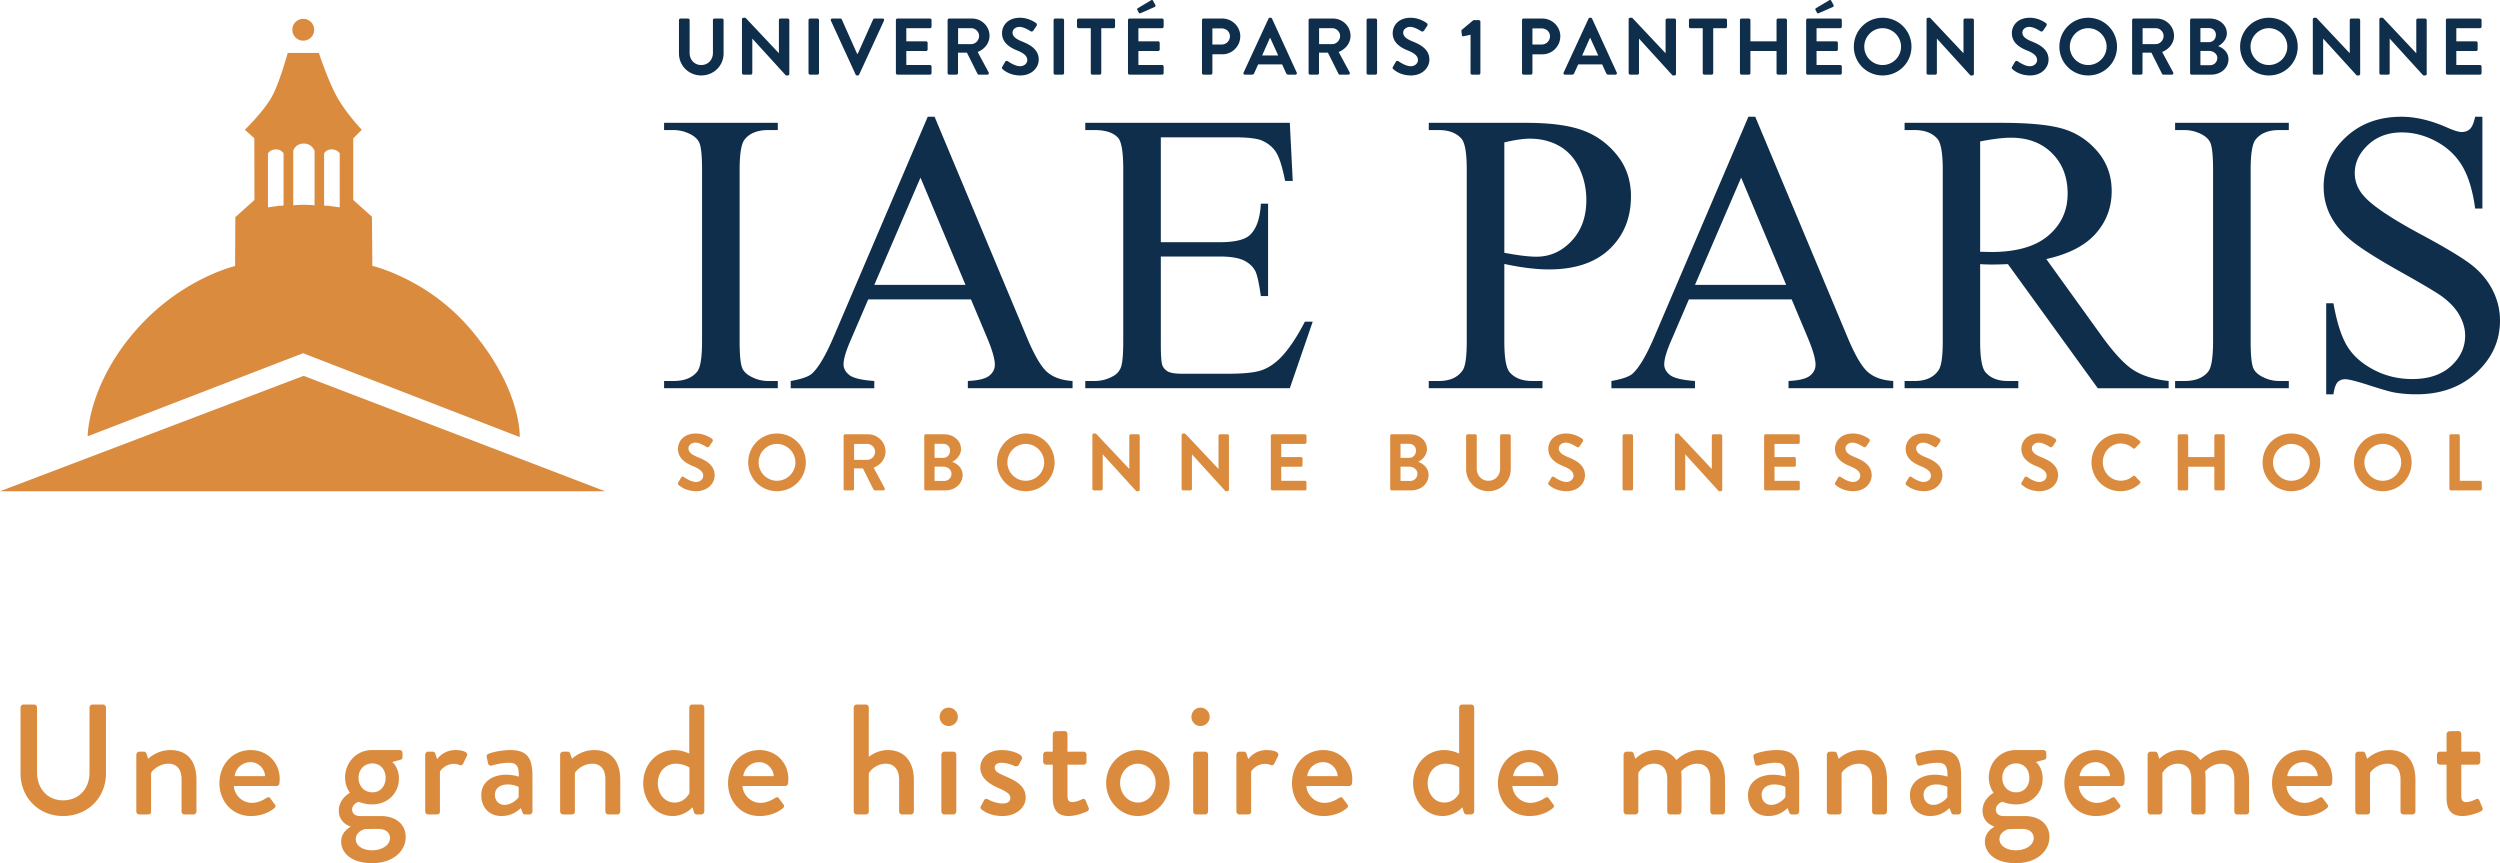
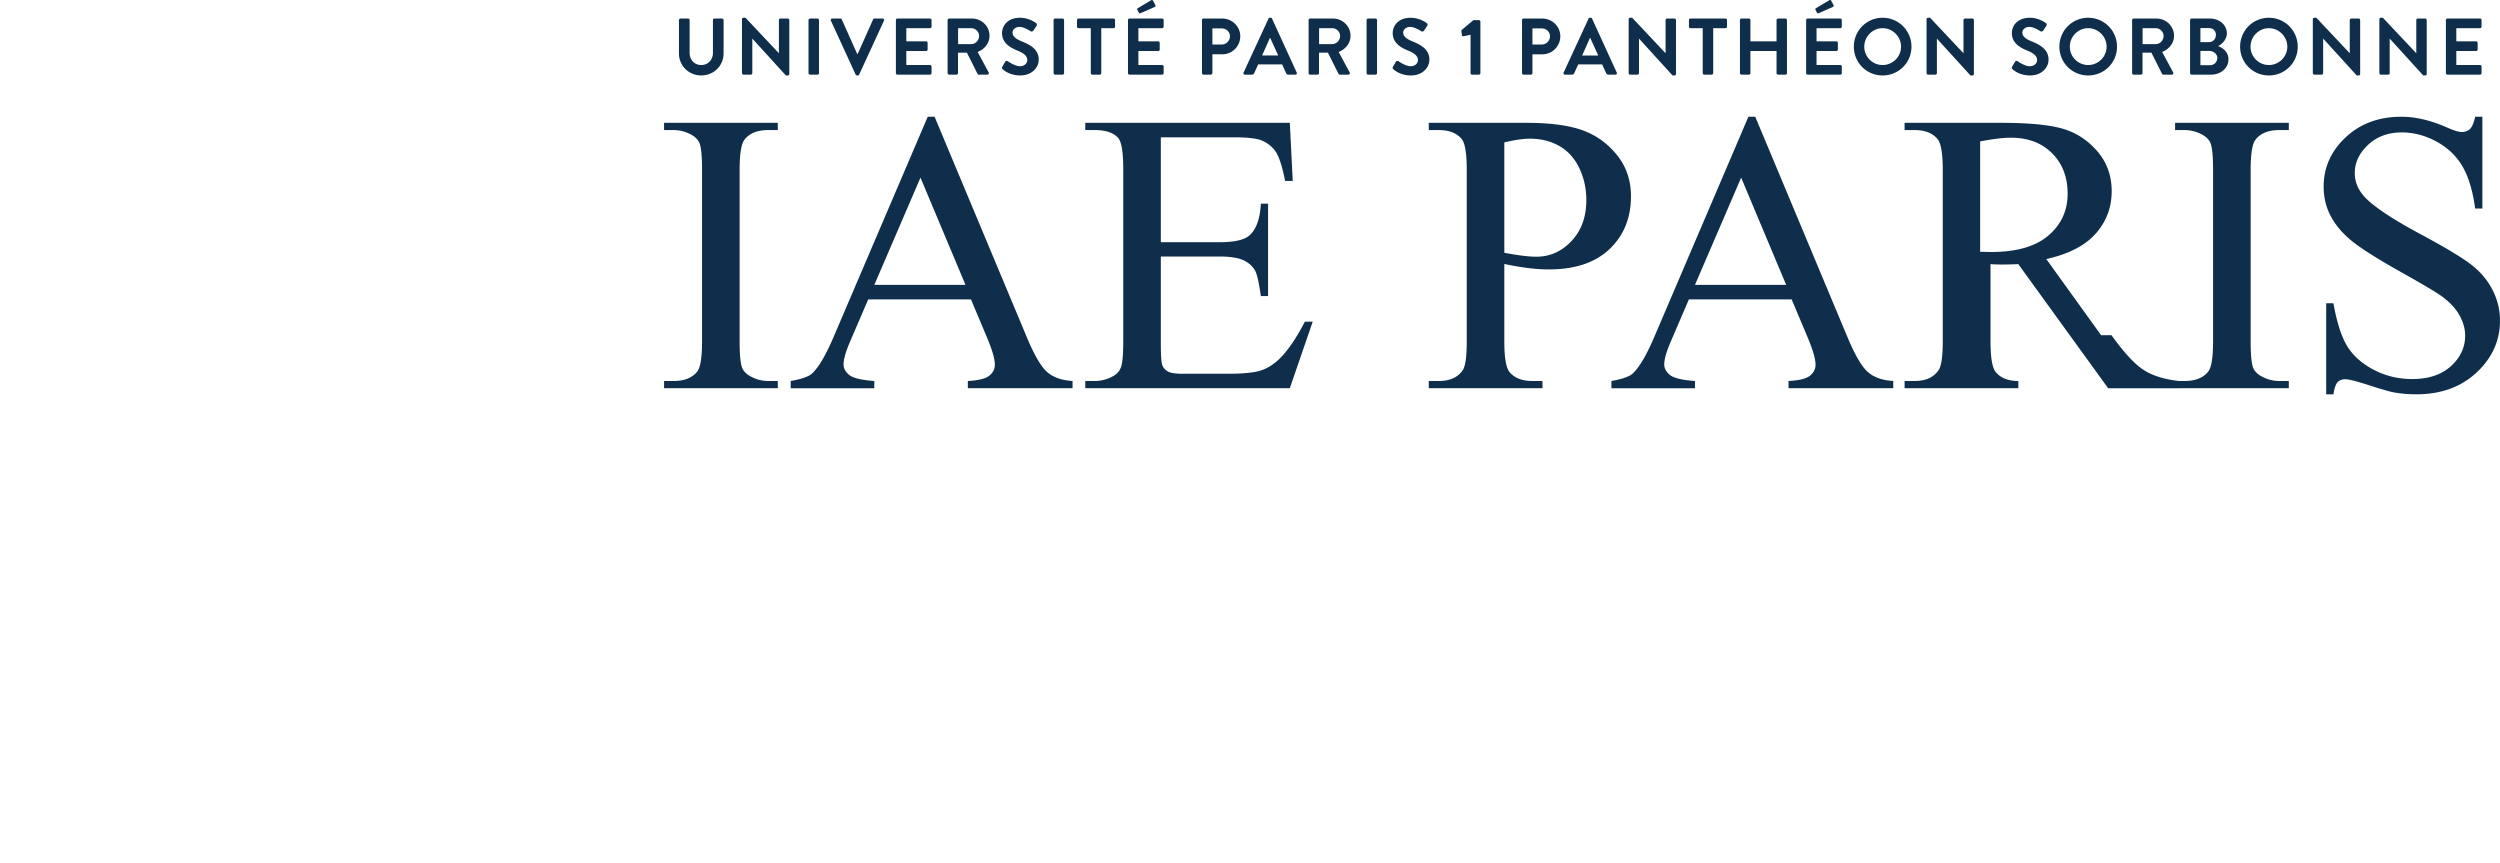
<svg xmlns="http://www.w3.org/2000/svg" viewBox="0 0 695.126 240">
-   <path d="M194.978 20.978c3.519 0 6.215-2.74 6.215-6.128V5.582a.44.44 0 0 0-.424-.423h-2.116a.425.425 0 0 0-.423.423v9.136c0 1.87-1.314 3.363-3.252 3.363-1.939 0-3.23-1.493-3.23-3.387V5.582a.423.423 0 0 0-.424-.423h-2.116a.44.44 0 0 0-.424.423v9.268c0 3.387 2.696 6.128 6.194 6.128zm24.07-15.82H217a.423.423 0 0 0-.423.424v9.201h-.024l-9.268-9.845h-.556c-.223 0-.424.177-.424.4V20.33a.44.44 0 0 0 .424.423h2.028a.424.424 0 0 0 .424-.423v-9.58h.02l9.314 10.226h.535c.222 0 .423-.178.423-.4V5.582a.44.44 0 0 0-.423-.424zm6.182 15.597h2.07a.438.438 0 0 0 .424-.423V5.582a.438.438 0 0 0-.423-.423h-2.071a.44.44 0 0 0-.424.423v14.75a.44.44 0 0 0 .424.423zm12.68-.023c.066.134.178.246.379.246h.222c.201 0 .313-.112.379-.246l6.906-14.993c.135-.29-.043-.58-.379-.58h-2.272a.41.41 0 0 0-.378.246l-4.28 9.578h-.153l-4.277-9.578a.416.416 0 0 0-.38-.246h-2.273c-.334 0-.511.29-.378.58l6.884 14.993zm11.616.023h9.067a.423.423 0 0 0 .424-.423v-1.827a.423.423 0 0 0-.424-.424H252v-3.898h5.503a.423.423 0 0 0 .424-.424v-1.848a.438.438 0 0 0-.424-.424h-5.503V7.833h6.594a.423.423 0 0 0 .424-.423V5.582a.423.423 0 0 0-.424-.423h-9.067a.425.425 0 0 0-.423.423v14.75c0 .222.18.423.423.423zm14.379 0h2.05a.44.44 0 0 0 .423-.423v-5.683h2.473l2.963 5.905c.045.09.156.201.357.201h2.339c.378 0 .535-.357.378-.646l-3.053-5.659c1.939-.78 3.297-2.451 3.297-4.501 0-2.65-2.182-4.79-4.856-4.79h-6.371a.423.423 0 0 0-.424.423v14.75c0 .222.178.423.424.423zm2.494-12.922h3.633c1.179 0 2.206.98 2.206 2.16 0 1.248-1.027 2.273-2.206 2.273h-3.633V7.833zm17.208 10.582c-1.447 0-3.252-1.314-3.364-1.382a.515.515 0 0 0-.757.156l-.802 1.382c-.201.357-.09.469.111.668.445.423 2.095 1.74 4.901 1.74 3.141 0 5.124-2.119 5.124-4.412 0-2.874-2.494-4.168-4.655-5.037-1.806-.733-2.63-1.446-2.63-2.494 0-.713.692-1.56 1.962-1.56 1.224 0 2.917 1.115 3.096 1.226.268.178.601 0 .781-.267l.845-1.271c.156-.223.09-.601-.133-.736-.447-.334-2.184-1.491-4.456-1.491-3.543 0-5.013 2.295-5.013 4.276 0 2.63 2.095 3.967 4.187 4.812 1.872.76 2.83 1.538 2.83 2.674 0 .959-.868 1.716-2.027 1.716zm9.766 2.34h2.071a.437.437 0 0 0 .422-.423V5.582a.437.437 0 0 0-.422-.423h-2.07a.438.438 0 0 0-.424.423v14.75c0 .222.199.423.423.423zm9.92-.424c0 .223.199.424.421.424h2.075c.22 0 .42-.201.42-.424V7.833h3.412c.242 0 .42-.201.42-.424V5.582a.422.422 0 0 0-.42-.423h-9.738a.423.423 0 0 0-.422.423V7.41c0 .223.178.424.422.424h3.41V20.33zm10.767.424h9.067a.424.424 0 0 0 .426-.423v-1.827a.424.424 0 0 0-.426-.424h-6.596v-3.898h5.505c.22 0 .423-.178.423-.424v-1.848a.44.44 0 0 0-.423-.424h-5.505V7.833h6.596a.424.424 0 0 0 .426-.423V5.582a.424.424 0 0 0-.426-.423h-9.067a.423.423 0 0 0-.424.423v14.75c0 .222.178.423.424.423zm2.563-17.267c.086.201.242.289.554.156l3.9-1.716c.2-.09.291-.333.135-.6l-.625-1.16c-.11-.2-.333-.22-.58-.067l-3.654 2.185c-.109.066-.22.243-.134.423l.404.779zm18.012 17.267h2.052c.22 0 .42-.201.42-.423v-5.236h2.787c2.717 0 4.965-2.25 4.965-5.012 0-2.696-2.248-4.925-4.986-4.925h-5.238a.423.423 0 0 0-.423.423v14.75c0 .222.177.423.423.423zM337.106 7.9h2.587c1.25 0 2.293.935 2.293 2.161a2.295 2.295 0 0 1-2.293 2.317h-2.587V7.9zm9.052 12.856h1.939c.36 0 .558-.223.646-.445l1.09-2.407h6.663l1.091 2.407c.156.312.312.445.646.445h1.94c.334 0 .514-.29.38-.58L353.69 5.182c-.068-.135-.156-.246-.38-.246h-.223c-.199 0-.31.111-.38.246l-6.926 14.993c-.135.29.043.58.376.58zm6.953-10.227h.065l2.231 4.902h-4.48l2.184-4.902zm22.4-.58c0-2.65-2.185-4.79-4.859-4.79h-6.371a.423.423 0 0 0-.424.424v14.75c0 .222.178.423.424.423h2.052c.22 0 .419-.201.419-.423v-5.683h2.475l2.963 5.905c.045.09.156.201.358.201h2.338c.379 0 .535-.357.379-.646l-3.051-5.659c1.936-.78 3.297-2.451 3.297-4.501zm-5.105 2.318h-3.633V7.833h3.633c1.183 0 2.206.98 2.206 2.16 0 1.248-1.023 2.273-2.206 2.273zm12.063-7.107h-2.07a.437.437 0 0 0-.422.423v14.75c0 .222.199.423.421.423h2.071a.438.438 0 0 0 .424-.423V5.582a.438.438 0 0 0-.424-.423zm10.32 6.371c-1.804-.733-2.628-1.446-2.628-2.494 0-.713.69-1.56 1.96-1.56 1.226 0 2.92 1.115 3.098 1.226.265.178.601 0 .78-.267l.846-1.271c.156-.223.09-.601-.135-.736-.447-.334-2.184-1.491-4.456-1.491-3.541 0-5.013 2.295-5.013 4.276 0 2.63 2.097 3.967 4.189 4.812 1.872.76 2.83 1.538 2.83 2.674 0 .959-.87 1.716-2.028 1.716-1.446 0-3.254-1.314-3.363-1.382a.515.515 0 0 0-.757.156l-.802 1.382c-.2.357-.09.469.109.668.445.423 2.096 1.74 4.901 1.74 3.143 0 5.126-2.119 5.126-4.412 0-2.874-2.497-4.168-4.657-5.037zm14.137-1.447l1.96-.423V20.33c0 .223.178.424.424.424h1.917c.22 0 .397-.201.397-.424V6.027c0-.22-.177-.421-.397-.421h-1.56l-3.21 2.695c-.09.088-.132.223-.11.4l.134 1.091c.022.201.242.336.445.291zm16.697 10.672h2.051c.22 0 .42-.201.42-.423v-5.236h2.787c2.717 0 4.966-2.25 4.966-5.012 0-2.696-2.249-4.925-4.987-4.925h-5.237a.423.423 0 0 0-.424.423v14.75c0 .222.178.423.424.423zm2.47-12.856h2.587c1.25 0 2.294.935 2.294 2.161a2.295 2.295 0 0 1-2.294 2.317h-2.586V7.9zm9.053 12.856h1.938c.36 0 .558-.223.646-.445l1.091-2.407h6.662l1.092 2.407c.156.312.312.445.646.445h1.94c.334 0 .514-.29.379-.58l-6.861-14.993c-.069-.135-.157-.246-.381-.246h-.223c-.199 0-.31.111-.38.246l-6.926 14.993c-.135.29.043.58.377.58zm6.953-10.227h.064l2.231 4.902h-4.48l2.185-4.902zm11.17 10.226h2.029a.423.423 0 0 0 .423-.423v-9.58h.022l9.315 10.226h.533c.22 0 .423-.178.423-.4V5.582a.44.44 0 0 0-.423-.424h-2.05a.426.426 0 0 0-.426.424v9.201h-.021l-9.266-9.845h-.558c-.223 0-.422.177-.422.4V20.33c0 .222.2.423.422.423zm16.767-12.921h3.406V20.33a.44.44 0 0 0 .423.424h2.073a.44.44 0 0 0 .424-.424V7.833h3.408a.423.423 0 0 0 .424-.424V5.582a.423.423 0 0 0-.424-.423h-9.734a.424.424 0 0 0-.426.423V7.41c0 .223.178.424.426.424zm14.175 12.922h2.07a.423.423 0 0 0 .424-.423v-6.15h7.264v6.15c0 .222.18.423.421.423h2.05a.438.438 0 0 0 .425-.423V5.582a.438.438 0 0 0-.425-.423h-2.05a.424.424 0 0 0-.421.423v5.905h-7.264V5.582a.423.423 0 0 0-.423-.423h-2.071a.437.437 0 0 0-.422.423v14.75c0 .222.2.423.422.423zm18.41 0h9.068a.424.424 0 0 0 .425-.423v-1.827a.424.424 0 0 0-.425-.424h-6.596v-3.898h5.505c.22 0 .423-.178.423-.424v-1.848a.44.44 0 0 0-.423-.424h-5.505V7.833h6.596a.424.424 0 0 0 .425-.423V5.582a.424.424 0 0 0-.425-.423h-9.067a.423.423 0 0 0-.424.423v14.75c0 .222.178.423.424.423zm2.564-17.267c.085.201.242.289.554.156l3.9-1.716c.2-.09.291-.333.135-.6l-.625-1.16c-.111-.2-.334-.22-.58-.067l-3.654 2.185c-.109.066-.22.243-.135.423l.405.779zm18.274 1.449c-4.454 0-7.997 3.585-7.997 8.042 0 4.456 3.543 8 7.997 8 4.457 0 8.023-3.544 8.023-8a8.007 8.007 0 0 0-8.023-8.042zm0 13.144c-2.809 0-5.1-2.295-5.1-5.102s2.291-5.145 5.1-5.145c2.81 0 5.124 2.338 5.124 5.145s-2.315 5.102-5.124 5.102zm12.643 2.673h2.029a.423.423 0 0 0 .421-.423v-9.58h.021l9.315 10.226h.533c.225 0 .424-.178.424-.4V5.582a.438.438 0 0 0-.424-.424h-2.047a.423.423 0 0 0-.424.424v9.201h-.021l-9.27-9.845h-.557c-.224 0-.423.177-.423.4V20.33c0 .222.199.423.423.423zm28.285-2.339c-1.446 0-3.25-1.314-3.363-1.382a.516.516 0 0 0-.757.156l-.802 1.382c-.2.357-.088.469.113.668.445.423 2.092 1.74 4.901 1.74 3.141 0 5.122-2.119 5.122-4.412 0-2.874-2.492-4.168-4.655-5.037-1.806-.733-2.63-1.446-2.63-2.494 0-.713.694-1.56 1.962-1.56 1.224 0 2.918 1.115 3.096 1.226.27.178.603 0 .78-.267L569 7.164c.156-.223.09-.601-.13-.736-.448-.334-2.185-1.491-4.457-1.491-3.545 0-5.013 2.295-5.013 4.276 0 2.63 2.093 3.967 4.187 4.812 1.872.76 2.829 1.538 2.829 2.674 0 .959-.867 1.716-2.029 1.716zm16.23 2.563c4.454 0 8.018-3.543 8.018-8a8.004 8.004 0 0 0-8.018-8.041c-4.458 0-8 3.585-8 8.042 0 4.456 3.542 8 8 8zm0-13.144c2.805 0 5.124 2.338 5.124 5.145s-2.32 5.102-5.124 5.102c-2.81 0-5.105-2.295-5.105-5.102s2.296-5.145 5.105-5.145zm23.869 2.115c0-2.65-2.184-4.79-4.859-4.79h-6.369a.424.424 0 0 0-.425.423v14.75c0 .222.177.423.425.423h2.05c.22 0 .42-.201.42-.423v-5.683h2.475l2.965 5.905c.043.09.154.201.355.201h2.338c.379 0 .535-.357.379-.646l-3.05-5.659c1.935-.78 3.296-2.451 3.296-4.501zm-5.105 2.317h-3.63V7.833h3.63c1.184 0 2.206.98 2.206 2.16 0 1.248-1.022 2.273-2.206 2.273zm9.993 8.49h5.391c2.718 0 4.859-1.806 4.859-4.301 0-2.05-1.718-3.254-2.897-3.63 1.046-.493 2.45-1.828 2.45-3.544 0-2.34-2.05-4.122-4.702-4.122h-5.1a.423.423 0 0 0-.422.423v14.75c0 .222.177.423.421.423zm2.452-12.946h2.383c1.136 0 1.917.78 1.917 1.895 0 1.113-.78 2.005-1.917 2.005h-2.383v-3.9zm0 6.35h2.428c1.157 0 2.27.823 2.27 1.938 0 1.16-.888 2.028-2.002 2.028h-2.696v-3.967zm19.033-9.223c-4.454 0-7.997 3.585-7.997 8.042 0 4.456 3.543 8 7.997 8 4.457 0 8.023-3.544 8.023-8a8.007 8.007 0 0 0-8.023-8.042zm0 13.144c-2.809 0-5.1-2.295-5.1-5.102s2.291-5.145 5.1-5.145c2.81 0 5.124 2.338 5.124 5.145s-2.315 5.102-5.124 5.102zm24.962 2.896c.225 0 .424-.178.424-.4V5.582a.438.438 0 0 0-.424-.424h-2.047a.423.423 0 0 0-.424.424v9.201h-.021l-9.27-9.845h-.556c-.225 0-.424.177-.424.4V20.33c0 .222.2.423.424.423h2.028a.423.423 0 0 0 .421-.423v-9.58h.022l9.313 10.226h.534zm6.183-.223h2.028a.423.423 0 0 0 .424-.423v-9.58h.021l9.315 10.226h.533c.22 0 .423-.178.423-.4V5.582a.44.44 0 0 0-.423-.424h-2.05a.426.426 0 0 0-.425.424v9.201h-.022l-9.266-9.845h-.558c-.223 0-.421.177-.421.4V20.33c0 .222.198.423.421.423zm18.503.001h9.067a.423.423 0 0 0 .424-.423v-1.827a.423.423 0 0 0-.424-.424h-6.593v-3.898h5.504c.22 0 .422-.178.422-.424v-1.848a.437.437 0 0 0-.422-.424h-5.504V7.833h6.593a.423.423 0 0 0 .424-.423V5.582a.423.423 0 0 0-.424-.423h-9.067a.423.423 0 0 0-.421.423v14.75c0 .222.177.423.421.423zm-495.86 15.41h2.612c1.742 0 3.408.435 5.006 1.306 1.124.652 1.868 1.433 2.232 2.34.47 1.198.708 3.665.708 7.403v47.672c0 4.427-.437 7.22-1.307 8.383-1.38 1.777-3.592 2.665-6.639 2.665h-2.612v2.013h31.618v-2.013H213.6c-1.742 0-3.396-.436-4.953-1.307-1.162-.652-1.926-1.431-2.287-2.338-.47-1.198-.706-3.665-.706-7.403V47.214c0-4.427.453-7.22 1.36-8.383 1.378-1.775 3.573-2.665 6.586-2.665h2.665V34.15h-31.618v2.016zm100.897 57.687l-25.686-61.389h-1.906L231.992 93.2c-2.248 5.334-4.297 8.87-6.148 10.612-.907.873-2.903 1.579-5.986 2.124v2.013h23.238v-2.013c-3.558-.254-5.87-.809-6.94-1.66-1.07-.852-1.605-1.842-1.605-2.967 0-1.415.616-3.556 1.85-6.42l5.007-11.648h28.572l4.463 10.612c1.45 3.448 2.176 5.969 2.176 7.565 0 1.198-.516 2.214-1.551 3.048-1.034.835-3.02 1.325-5.959 1.47v2.013h29.116v-2.013c-3.013-.182-5.36-1.008-7.048-2.477-1.686-1.47-3.564-4.67-5.633-9.606zm-42.448-14.638L255.94 49.39l12.518 29.824h-25.36zM355.912 99.62c-1.741 1.708-3.556 2.85-5.443 3.43-1.886.58-4.916.87-9.088.87h-12.517c-2.033 0-3.41-.21-4.136-.626-.725-.415-1.234-.978-1.523-1.686-.291-.708-.437-2.694-.437-5.96V71.321h16.22c3.082 0 5.367.362 6.856 1.087 1.487.728 2.557 1.724 3.21 2.993.508 1.016 1.015 3.32 1.525 6.913h2.013V56.627h-2.013c-.219 4.21-1.271 7.15-3.158 8.816-1.414 1.271-4.226 1.906-8.434 1.906h-16.219V38.18h20.246c3.664 0 6.221.271 7.674.817 1.814.761 3.185 1.867 4.11 3.318.926 1.453 1.767 4.118 2.528 8.001h2.123l-.816-16.163h-56.872v2.013h2.613c3.048 0 5.224.726 6.531 2.176.942 1.09 1.414 3.973 1.414 8.654v47.947c0 3.592-.21 5.966-.624 7.128-.417 1.162-1.207 2.032-2.369 2.612a10.327 10.327 0 0 1-4.952 1.252h-2.613v2.013h56.872L365 89.445h-2.177c-2.358 4.536-4.662 7.927-6.91 10.175zm93.66-56.544c-2.612-3.228-5.823-5.524-9.633-6.884-3.808-1.361-9.016-2.041-15.618-2.041h-27.049v2.015h2.775c2.794 0 4.9.798 6.314 2.394.98 1.123 1.47 4.01 1.47 8.652v47.674c0 4.21-.364 6.877-1.09 8-1.341 2.032-3.572 3.048-6.694 3.048h-2.775v2.014h31.619v-2.014h-2.829c-2.794 0-4.88-.798-6.26-2.394-1.016-1.125-1.523-4.009-1.523-8.654V73.39c2.358.509 4.572.89 6.639 1.142 2.069.255 3.992.381 5.77.381 7.257 0 12.873-1.885 16.846-5.659 3.973-3.774 5.956-8.67 5.956-14.693 0-4.427-1.305-8.254-3.917-11.485zm-12.596 23.919c-2.741 2.92-5.997 4.381-9.771 4.381-1.053 0-2.323-.09-3.81-.271s-3.192-.454-5.116-.818V39.593c2.903-.689 5.278-1.033 7.129-1.033 3.048 0 5.77.68 8.164 2.041 2.394 1.36 4.244 3.41 5.552 6.149 1.305 2.74 1.957 5.705 1.957 8.897 0 4.645-1.367 8.428-4.105 11.348zm76.76 26.857l-25.689-61.389h-1.904L460.183 93.2c-2.248 5.334-4.297 8.87-6.148 10.612-.907.873-2.903 1.579-5.986 2.124v2.013h23.238v-2.013c-3.556-.254-5.868-.809-6.938-1.66s-1.607-1.842-1.607-2.967c0-1.415.616-3.556 1.85-6.42L469.6 83.24h28.572l4.463 10.612c1.45 3.448 2.176 5.969 2.176 7.565 0 1.198-.514 2.214-1.55 3.048-1.033.835-3.02 1.325-5.96 1.47v2.013h29.116v-2.013c-3.01-.182-5.36-1.008-7.046-2.477-1.688-1.47-3.566-4.67-5.635-9.606zm-42.449-14.638L484.13 49.39l12.518 29.824h-25.36zm112.927 13.985l-15.241-21.17c6.204-1.378 10.785-3.735 13.741-7.075 2.96-3.337 4.44-7.274 4.44-11.81 0-4.244-1.301-7.898-3.894-10.966-2.595-3.066-5.75-5.169-9.467-6.311-3.723-1.145-9.499-1.716-17.336-1.716h-26.883v2.013h2.774c2.794 0 4.897.8 6.314 2.396 1.014 1.123 1.523 4.01 1.523 8.652v47.675c0 4.21-.38 6.876-1.142 7.999-1.344 2.032-3.575 3.049-6.695 3.049h-2.774v2.013h31.618v-2.013h-2.884c-2.758 0-4.826-.798-6.204-2.396-1.016-1.124-1.526-4.008-1.526-8.652V73.443a48.585 48.585 0 0 0 3.211.109c1.162 0 2.668-.034 4.519-.109l24.98 34.505h19.702v-2.013c-4.027-.437-7.294-1.45-9.797-3.049-2.503-1.596-5.496-4.824-8.979-9.687zm-30.587-23.13c-.327 0-.744-.008-1.252-.025a48.547 48.547 0 0 0-1.797-.028V39.322c3.592-.69 6.442-1.034 8.545-1.034 4.754 0 8.575 1.442 11.459 4.326 2.884 2.884 4.324 6.63 4.324 11.239 0 4.715-1.787 8.598-5.36 11.645-3.572 3.048-8.88 4.571-15.919 4.571zm51.16-33.903h2.612c1.741 0 3.41.434 5.006 1.305 1.125.652 1.868 1.433 2.231 2.34.471 1.198.709 3.665.709 7.403v47.672c0 4.427-.437 7.22-1.308 8.383-1.377 1.777-3.592 2.665-6.638 2.665h-2.612v2.013h31.618v-2.013h-2.668c-1.741 0-3.39-.436-4.95-1.307-1.162-.652-1.924-1.431-2.287-2.338-.471-1.198-.706-3.665-.706-7.403V47.214c0-4.427.453-7.22 1.36-8.383 1.378-1.775 3.573-2.665 6.583-2.665h2.668V34.15h-31.618v2.016zm88.298 44.516c-1.359-2.684-3.302-5.014-5.822-6.993-2.522-1.977-7.229-4.816-14.122-8.517-8.455-4.536-13.806-8.164-16.056-10.883-1.56-1.851-2.341-3.9-2.341-6.151 0-2.94 1.235-5.558 3.701-7.865 2.467-2.304 5.588-3.455 9.362-3.455 3.338 0 6.566.854 9.686 2.559s5.526 4.01 7.211 6.91c1.688 2.903 2.859 6.804 3.511 11.7h2.013V32.465h-2.013c-.363 1.706-.845 2.84-1.442 3.402-.599.563-1.371.843-2.312.843-.835 0-2.268-.454-4.3-1.36-4.39-1.924-8.545-2.885-12.463-2.885-6.277 0-11.448 1.915-15.51 5.743-4.063 3.827-6.096 8.388-6.096 13.685 0 3.05.69 5.843 2.07 8.383 1.377 2.54 3.399 4.863 6.066 6.966 2.666 2.103 7.157 4.924 13.47 8.461 6.312 3.539 10.177 5.851 11.592 6.94 2.105 1.596 3.656 3.318 4.653 5.169.997 1.85 1.495 3.684 1.495 5.498 0 3.265-1.313 6.095-3.945 8.49-2.63 2.394-6.213 3.592-10.748 3.592-3.918 0-7.518-.871-10.802-2.613-3.284-1.741-5.723-3.928-7.321-6.56-1.596-2.628-2.865-6.59-3.808-11.89H646.8v25.307h2.014c.252-1.705.644-2.83 1.17-3.374.526-.545 1.243-.817 2.148-.817.943 0 3.185.571 6.722 1.714 3.539 1.144 5.868 1.805 6.994 1.987 1.887.328 3.9.49 6.04.49 6.822 0 12.4-2.022 16.736-6.067 4.334-4.046 6.502-8.864 6.502-14.45 0-2.94-.68-5.75-2.041-8.436z" fill="#0e2e4b" />
-   <path d="M194.06 127.127c-1.806-.733-2.63-1.446-2.63-2.494 0-.712.692-1.56 1.963-1.56 1.223 0 2.918 1.115 3.095 1.226.268.178.602 0 .781-.267l.845-1.271c.156-.223.09-.601-.132-.736-.447-.334-2.185-1.491-4.457-1.491-3.543 0-5.012 2.295-5.012 4.277 0 2.629 2.094 3.966 4.189 4.813 1.87.758 2.828 1.536 2.828 2.672 0 .959-.869 1.716-2.028 1.716-1.447 0-3.252-1.313-3.363-1.382a.515.515 0 0 0-.758.156l-.802 1.382c-.201.358-.09.469.111.668.445.423 2.095 1.74 4.902 1.74 3.14 0 5.123-2.119 5.123-4.412 0-2.876-2.494-4.168-4.655-5.037zm21.978-6.593c-4.457 0-8 3.585-8 8.042 0 4.456 3.543 8 8 8 4.456 0 8.02-3.544 8.02-8a8.005 8.005 0 0 0-8.02-8.042zm0 13.144c-2.807 0-5.103-2.295-5.103-5.102s2.296-5.145 5.103-5.145 5.124 2.338 5.124 5.145-2.317 5.102-5.124 5.102zm21.424-3.432h2.473l2.963 5.905c.045.09.156.201.357.201h2.338c.38 0 .535-.357.38-.646l-3.054-5.659c1.939-.78 3.297-2.451 3.297-4.501 0-2.65-2.182-4.79-4.856-4.79h-6.372a.424.424 0 0 0-.423.423v14.75c0 .222.18.423.423.423h2.05a.44.44 0 0 0 .424-.423v-5.683zm.021-6.816h3.633c1.178 0 2.205.98 2.205 2.16 0 1.248-1.027 2.273-2.205 2.273h-3.633v-4.433zm27.281 4.991c1.048-.492 2.452-1.827 2.452-3.542 0-2.341-2.05-4.123-4.7-4.123h-5.103a.424.424 0 0 0-.423.423v14.75c0 .222.18.423.423.423h5.391c2.72 0 4.857-1.805 4.857-4.3 0-2.05-1.716-3.254-2.897-3.63zm-4.9-5.014h2.384c1.136 0 1.915.78 1.915 1.895 0 1.113-.779 2.005-1.915 2.005h-2.383v-3.9zm2.696 10.316h-2.695v-3.967h2.426c1.16 0 2.272.824 2.272 1.939 0 1.16-.89 2.028-2.003 2.028zm30.666-5.147a8.005 8.005 0 0 0-8.02-8.042c-4.455 0-7.998 3.585-7.998 8.042 0 4.456 3.543 8 7.997 8 4.457 0 8.021-3.544 8.021-8zm-8.02 5.102c-2.808 0-5.103-2.295-5.103-5.102s2.295-5.145 5.102-5.145c2.807 0 5.124 2.338 5.124 5.145s-2.317 5.102-5.124 5.102zm31.272 2.896c.22 0 .423-.178.423-.4v-14.995a.44.44 0 0 0-.423-.424h-2.05a.426.426 0 0 0-.426.424v9.201h-.021l-9.266-9.845h-.558c-.223 0-.422.177-.422.4v14.993c0 .222.2.423.422.423h2.028a.423.423 0 0 0 .424-.423v-9.58h.02l9.316 10.226h.533zm24.809-15.819h-2.05a.426.426 0 0 0-.425.424v9.201h-.022l-9.266-9.845h-.558c-.222 0-.421.177-.421.4v14.993c0 .222.199.423.421.423h2.028a.423.423 0 0 0 .424-.423v-9.58h.021l9.315 10.226h.533c.22 0 .423-.178.423-.4v-14.995a.44.44 0 0 0-.423-.424zm12.488 15.597h9.067a.423.423 0 0 0 .424-.423v-1.827a.423.423 0 0 0-.424-.424h-6.593v-3.898h5.504c.22 0 .422-.178.422-.424v-1.848a.437.437 0 0 0-.422-.424h-5.504v-3.654h6.593a.423.423 0 0 0 .424-.423v-1.828a.423.423 0 0 0-.424-.423h-9.067a.423.423 0 0 0-.421.423v14.75c0 .222.177.423.421.423zm43.438-4.3c0-2.05-1.711-3.254-2.894-3.63 1.048-.493 2.454-1.828 2.454-3.543 0-2.341-2.052-4.123-4.703-4.123h-5.102a.423.423 0 0 0-.424.423v14.75c0 .222.178.423.424.423h5.391c2.72 0 4.854-1.805 4.854-4.3zm-7.796-8.645h2.384c1.136 0 1.917.78 1.917 1.895 0 1.113-.781 2.005-1.917 2.005h-2.384v-3.9zm2.696 10.316h-2.696v-3.967h2.43c1.158 0 2.273.824 2.273 1.939 0 1.16-.892 2.028-2.007 2.028zm27.952-3.276v-9.268a.438.438 0 0 0-.426-.423h-2.114a.424.424 0 0 0-.425.423v9.136c0 1.87-1.314 3.363-3.25 3.363-1.938 0-3.233-1.493-3.233-3.387v-9.112a.423.423 0 0 0-.421-.423h-2.118a.437.437 0 0 0-.422.423v9.268c0 3.387 2.696 6.128 6.194 6.128 3.52 0 6.215-2.74 6.215-6.128zm15.986-3.32c-1.804-.733-2.628-1.446-2.628-2.494 0-.712.69-1.56 1.96-1.56 1.226 0 2.92 1.115 3.098 1.226.265.178.603 0 .78-.267l.846-1.271c.156-.223.09-.601-.135-.736-.447-.334-2.184-1.491-4.456-1.491-3.541 0-5.013 2.295-5.013 4.277 0 2.629 2.097 3.966 4.191 4.813 1.872.758 2.828 1.536 2.828 2.672 0 .959-.87 1.716-2.028 1.716-1.446 0-3.254-1.313-3.363-1.382a.515.515 0 0 0-.757.156l-.802 1.382c-.2.358-.09.469.109.668.447.423 2.096 1.74 4.901 1.74 3.143 0 5.126-2.119 5.126-4.412 0-2.876-2.494-4.168-4.657-5.037zm17.588 9.225a.438.438 0 0 0 .424-.423v-14.75a.438.438 0 0 0-.424-.423h-2.07a.437.437 0 0 0-.422.423v14.75c0 .222.199.423.421.423h2.071zm12.485 0h2.028a.423.423 0 0 0 .424-.424v-9.58h.021l9.315 10.226h.533c.22 0 .424-.178.424-.4v-14.995a.44.44 0 0 0-.424-.424h-2.05a.426.426 0 0 0-.425.424v9.201h-.022l-9.266-9.845h-.558c-.222 0-.421.177-.421.4v14.993c0 .222.199.423.421.423zm33.878-15.596h-9.066a.423.423 0 0 0-.424.423v14.75c0 .222.177.423.424.423h9.066a.424.424 0 0 0 .426-.423v-1.827a.424.424 0 0 0-.426-.424h-6.595v-3.898h5.504c.22 0 .424-.178.424-.424v-1.848a.44.44 0 0 0-.424-.424h-5.504v-3.654h6.595a.424.424 0 0 0 .426-.423v-1.828a.424.424 0 0 0-.426-.423zm15.206 13.256c-1.446 0-3.254-1.313-3.363-1.382a.515.515 0 0 0-.757.156l-.803 1.382c-.199.358-.09.469.11.668.446.423 2.096 1.74 4.9 1.74 3.144 0 5.127-2.119 5.127-4.412 0-2.876-2.495-4.168-4.658-5.037-1.803-.733-2.627-1.446-2.627-2.494 0-.712.689-1.56 1.96-1.56 1.226 0 2.92 1.115 3.098 1.226.265.178.603 0 .78-.267l.846-1.271c.156-.223.09-.601-.135-.736-.447-.334-2.185-1.491-4.457-1.491-3.54 0-5.012 2.295-5.012 4.277 0 2.629 2.096 3.966 4.19 4.813 1.873.758 2.83 1.536 2.83 2.672 0 .959-.872 1.716-2.029 1.716zm24.875-1.848c0-2.876-2.497-4.168-4.658-5.037-1.803-.733-2.627-1.446-2.627-2.494 0-.712.69-1.56 1.96-1.56 1.226 0 2.92 1.115 3.098 1.226.265.178.603 0 .78-.267l.846-1.271c.156-.223.09-.601-.135-.736-.447-.334-2.184-1.491-4.456-1.491-3.541 0-5.013 2.295-5.013 4.277 0 2.629 2.096 3.966 4.19 4.813 1.873.758 2.83 1.536 2.83 2.672 0 .959-.872 1.716-2.029 1.716-1.446 0-3.254-1.313-3.363-1.382a.515.515 0 0 0-.757.156l-.803 1.382c-.199.358-.09.469.11.668.447.423 2.096 1.74 4.9 1.74 3.144 0 5.127-2.119 5.127-4.412zm27.51-5.037c-1.804-.733-2.628-1.446-2.628-2.494 0-.712.689-1.56 1.96-1.56 1.226 0 2.92 1.115 3.098 1.226.265.178.603 0 .78-.267l.846-1.271c.156-.223.09-.601-.135-.736-.447-.334-2.185-1.491-4.457-1.491-3.54 0-5.012 2.295-5.012 4.277 0 2.629 2.096 3.966 4.19 4.813 1.873.758 2.83 1.536 2.83 2.672 0 .959-.872 1.716-2.029 1.716-1.446 0-3.254-1.313-3.363-1.382a.515.515 0 0 0-.757.156l-.803 1.382c-.199.358-.09.469.11.668.446.423 2.096 1.74 4.9 1.74 3.144 0 5.127-2.119 5.127-4.412 0-2.876-2.497-4.168-4.658-5.037zm26.056 5.26a.413.413 0 0 0-.558 0c-.937.756-2.073 1.27-3.408 1.27-2.85 0-4.992-2.364-4.992-5.147 0-2.807 2.119-5.19 4.97-5.19 1.245 0 2.493.49 3.43 1.313.177.178.402.178.558 0l1.357-1.404a.417.417 0 0 0-.022-.624c-1.512-1.359-3.143-2.071-5.391-2.071a8.026 8.026 0 0 0-8.044 8.042c0 4.456 3.59 8 8.044 8 1.985 0 3.9-.692 5.413-2.162.156-.156.203-.447.021-.603l-1.378-1.425zm12.286 3.965h2.07a.423.423 0 0 0 .424-.423v-6.15h7.266v6.15c0 .222.177.423.419.423h2.05a.438.438 0 0 0 .425-.423v-14.75a.438.438 0 0 0-.425-.423h-2.05a.422.422 0 0 0-.42.423v5.905h-7.265v-5.905a.423.423 0 0 0-.423-.423h-2.071a.437.437 0 0 0-.422.423v14.75c0 .222.2.423.422.423zm39.201-7.776a8.003 8.003 0 0 0-8.018-8.042c-4.459 0-8 3.585-8 8.042 0 4.456 3.541 8 8 8 4.456 0 8.018-3.544 8.018-8zm-13.123 0c0-2.807 2.296-5.145 5.105-5.145 2.805 0 5.124 2.338 5.124 5.145s-2.32 5.102-5.124 5.102c-2.81 0-5.105-2.295-5.105-5.102zm30.516 8c4.455 0 8.019-3.544 8.019-8a8.004 8.004 0 0 0-8.019-8.042c-4.458 0-7.999 3.585-7.999 8.042 0 4.456 3.54 8 8 8zm0-13.145c2.805 0 5.122 2.338 5.122 5.145s-2.317 5.102-5.122 5.102c-2.809 0-5.104-2.295-5.104-5.102s2.295-5.145 5.104-5.145zm18.95 12.921h8.153a.423.423 0 0 0 .423-.423v-1.827a.423.423 0 0 0-.423-.424h-5.683v-12.499a.437.437 0 0 0-.42-.423h-2.05a.423.423 0 0 0-.424.423v14.75c0 .222.177.423.423.423zm-597.051-31.85L0 136.599h168.278l-83.85-32.095zm21.523 122.4h-5.943c-1.311 0-2.097-.787-2.097-1.794.003-1.4 1.485-2.142 1.791-2.142.349 0 1.573.697 3.802.697 4.544 0 7.424-3.401 7.424-7.115 0-3.278-1.877-4.677-1.877-4.677l2.4-.653c.305-.044.48-.436.48-.742v-1.091a.802.802 0 0 0-.83-.828h-7.64c-4.458 0-7.511 3.577-7.511 7.64 0 2.623 1.352 4.24 1.352 4.24-.002 0-3.098 1.613-3.098 4.976 0 2.927 2.31 4.106 3.226 4.367v.13c-.434.264-2.572 1.485-2.572 4.108 0 2.841 2.486 5.982 8.646 5.982 5.81 0 9.3-3.402 9.3-7.248 0-3.8-3.053-5.85-6.853-5.85zm-2.402-14.637c2.184 0 3.671 1.66 3.671 4.02 0 2.362-1.487 4.022-3.671 4.022-2.23 0-3.847-1.66-3.847-4.022 0-2.36 1.617-4.02 3.847-4.02zm-.088 24.158c-2.666 0-4.546-1.312-4.546-3.102 0-1.968 2.141-2.668 2.404-2.756 1.267-.088 2.578-.088 3.845-.088 2.841 0 3.278 1.793 3.278 2.493 0 2.099-2.315 3.453-4.981 3.453zm23.19-27.866c-3.189 0-4.804 2.095-5.11 2.529l-.479-1.483c-.088-.346-.436-.61-.742-.61h-1.265a.86.86 0 0 0-.83.83v15.807c0 .436.394.83.83.83h2.093c.7 0 1.178-.088 1.178-.83v-11.095c.176-.304 1.397-2.14 3.93-2.14.57 0 1.224.176 1.485.306.394.175.83.088 1.049-.394l1.048-2.137c.481-1.177-1.528-1.613-3.188-1.613zm-79.315 0c-3.496 0-5.811 2.095-6.117 2.443l-.524-1.482a.707.707 0 0 0-.698-.525h-1.264a.86.86 0 0 0-.83.83v15.807c0 .436.394.83.83.83h2.268c.742 0 1.003-.261 1.003-.83v-10.657c.218-.612 2.097-2.62 4.852-2.62 2.272 0 3.627 1.527 3.627 4.323v8.954c0 .436.348.83.83.83h2.486c.436 0 .828-.394.828-.83v-8.778c0-4.545-1.962-8.295-7.291-8.295zm94.605 0c-3.235 0-5.723.873-6.03 1.003-.39.13-.697.437-.566 1.004l.348 1.613c.133.481.437.832.961.7.916-.261 2.882-.788 4.893-.788 2.23 0 2.755 1.093 2.71 3.849 0 0-1.617-.524-3.453-.524-4.456 0-6.985 2.44-6.985 5.629v.004c0 3.626 2.356 5.85 5.631 5.85 2.709 0 4.414-1.308 5.374-2.224l.437 1.177c.175.434.349.61.742.61h1.22a.86.86 0 0 0 .83-.83v-9.3c0-4.371-.524-7.773-6.112-7.773zm2.274 13.055c-.524.877-2.187 2.188-3.935 2.188-1.617 0-2.668-1.223-2.668-2.798V221c0-1.79 1.445-2.882 3.541-2.882 1.575 0 2.799.524 3.062.698v2.796zm546.004 2.929l-.787-1.92c-.174-.393-.437-.656-1.004-.393-.524.263-1.748.787-2.665.787-.83 0-1.398-.263-1.398-1.748v-8.654h4.455c.481 0 .83-.391.83-.828v-1.961a.802.802 0 0 0-.83-.83h-4.455v-4.891c0-.439-.348-.83-.785-.83l-2.486.042c-.436 0-.828.394-.828.83v4.848h-1.835a.802.802 0 0 0-.83.83v1.962c0 .437.348.828.83.828h1.835v9.09c0 3.1 1.002 5.193 4.448 5.193 2.097 0 4.675-1.046 5.111-1.307.437-.218.612-.567.394-1.048zm-25.898-15.984c-3.498 0-5.813 2.095-6.118 2.443l-.522-1.482a.708.708 0 0 0-.7-.525h-1.264c-.437 0-.828.394-.828.83v15.807c0 .436.391.83.828.83h2.267c.743 0 1.004-.261 1.004-.83v-10.657c.218-.612 2.099-2.62 4.852-2.62 2.272 0 3.628 1.527 3.628 4.323v8.954c0 .436.35.83.828.83h2.486a.86.86 0 0 0 .83-.83v-8.778c0-4.545-1.964-8.295-7.29-8.295zM84.323 11.309a3.036 3.036 0 1 0-.001-6.072 3.036 3.036 0 0 0 0 6.072zm60.19 110.216s.655-13.444-14.094-30.467c-11.814-13.641-26.888-17.133-26.888-17.133l-.11-13.662-5.204-4.662V38.47l2.385-2.383s-4.756-4.964-7.265-9.814c-2.493-4.824-4.662-11.548-4.662-11.548h-8.673s-2.206 8.024-4.283 11.929c-2.223 4.172-7.645 9.433-7.645 9.433l2.638 2.347.037 17.168-5.315 4.771-.062 13.59s-14.357 3.36-26.646 16.807c-14.377 15.731-14.347 30.54-14.347 30.54l59.887-23.095 60.248 23.311zM90.122 42.643s.58-1.1 2.041-1.1c1.701 0 2.298 1.1 2.298 1.1v15.019s-2.478-.358-3.019-.42c-.543-.062-1.32-.068-1.32-.068V42.643zm-11.277 14.53s-.776.007-1.32.07c-.541.061-3.016.419-3.016.419v-15.02s.597-1.099 2.295-1.099c1.464 0 2.041 1.1 2.041 1.1v14.53zm2.694-15.268s.541-1.988 2.963-1.988c2.203 0 2.963 1.988 2.963 1.988v15.179s-1.545-.146-2.963-.146c-1.4 0-2.963.146-2.963.146v-15.18zM69.742 208.557c-5.244 0-8.733 4.232-8.733 9.17 0 5.025 3.489 9.17 8.778 9.17 2.926 0 5.198-1.09 6.463-2.181.522-.436.391-.785.088-1.134l-1.222-1.66c-.349-.439-.655-.263-1.179.043-.873.569-2.315 1.268-3.89 1.268-2.84 0-4.894-2.319-5.025-4.678h11.882c.392 0 .74-.306.786-.743.042-.304.085-.87.085-1.177 0-4.676-3.49-8.078-8.033-8.078zm-4.502 7.25c.264-2.186 2.1-3.893 4.459-3.893 2.141 0 3.89 1.795 4.02 3.893H65.24zm575.233-7.25c-5.243 0-8.733 4.232-8.733 9.17 0 5.025 3.49 9.17 8.776 9.17 2.929 0 5.199-1.09 6.463-2.181.524-.436.394-.785.088-1.134l-1.222-1.66c-.348-.439-.654-.263-1.176.043-.875.569-2.317 1.268-3.89 1.268-2.841 0-4.895-2.319-5.027-4.678h11.882a.803.803 0 0 0 .785-.743c.043-.304.088-.87.088-1.177 0-4.676-3.49-8.078-8.034-8.078zm-4.503 7.25c.263-2.186 2.099-3.893 4.458-3.893 2.142 0 3.89 1.795 4.023 3.893h-8.481zM28.64 195.89h-2.923a.829.829 0 0 0-.828.83v18.127c0 4.324-2.841 7.687-7.343 7.687-4.456 0-7.252-3.406-7.252-7.775v-18.04a.829.829 0 0 0-.828-.83H6.54c-.434 0-.828.394-.828.83v18.346c0 6.639 4.974 11.831 11.833 11.831 6.904 0 11.923-5.192 11.923-11.83V196.72a.86.86 0 0 0-.83-.83zm534.35 31.012h-5.943c-1.312 0-2.099-.787-2.099-1.794.004-1.4 1.487-2.142 1.79-2.142.352 0 1.575.697 3.805.697 4.544 0 7.421-3.401 7.421-7.115 0-3.278-1.874-4.677-1.874-4.677l2.398-.653c.306-.044.482-.436.482-.742v-1.091a.802.802 0 0 0-.83-.828h-7.642c-4.457 0-7.51 3.577-7.51 7.64 0 2.623 1.352 4.24 1.352 4.24-.002 0-3.097 1.613-3.097 4.976 0 2.927 2.31 4.106 3.226 4.367v.13c-.434.264-2.572 1.485-2.572 4.108 0 2.841 2.486 5.982 8.646 5.982 5.81 0 9.3-3.402 9.3-7.248 0-3.8-3.053-5.85-6.853-5.85zm-2.405-14.637c2.187 0 3.674 1.66 3.674 4.02 0 2.361-1.487 4.021-3.673 4.022-2.23-.001-3.847-1.66-3.847-4.022 0-2.36 1.617-4.02 3.846-4.02zm-.087 24.158c-2.666 0-4.544-1.312-4.544-3.102 0-1.968 2.141-2.668 2.402-2.756 1.269-.088 2.58-.088 3.847-.088 2.84 0 3.277 1.793 3.277 2.493 0 2.099-2.317 3.453-4.982 3.453zm-21.313-27.866c-3.235 0-5.723.873-6.029 1.003-.392.13-.697.437-.567 1.004l.349 1.613c.13.481.436.832.96.7.916-.261 2.882-.788 4.893-.788 2.23 0 2.754 1.093 2.71 3.849 0 0-1.617-.524-3.452-.524-4.457 0-6.985 2.44-6.985 5.629v.004c0 3.626 2.355 5.85 5.628 5.85 2.711 0 4.416-1.308 5.377-2.224l.436 1.177c.176.434.349.61.743.61h1.219a.86.86 0 0 0 .83-.83v-9.3c0-4.371-.524-7.773-6.112-7.773zm2.274 13.055c-.526.877-2.186 2.188-3.934 2.188-1.618 0-2.668-1.223-2.668-2.798V221c0-1.79 1.444-2.882 3.54-2.882 1.575 0 2.799.524 3.062.698v2.796zm-173.49-13.055c-5.243 0-8.732 4.232-8.732 9.17 0 5.025 3.489 9.17 8.778 9.17 2.926 0 5.198-1.09 6.463-2.181.524-.436.391-.785.088-1.134l-1.222-1.66c-.349-.439-.655-.263-1.179.043-.873.569-2.315 1.268-3.89 1.268-2.84 0-4.894-2.319-5.025-4.678h11.882c.392 0 .74-.306.786-.743.042-.304.085-.87.085-1.177 0-4.676-3.49-8.078-8.033-8.078zm-4.5 7.25c.262-2.186 2.098-3.893 4.458-3.893 2.141 0 3.89 1.795 4.02 3.893h-8.479zm45.599-19.917h-2.529a.86.86 0 0 0-.83.83v12.798c-.394-.133-1.966-.961-4.195-.961-4.85 0-8.603 4.056-8.603 9.167v.003c0 5.025 3.534 9.17 8.166 9.17 3.453 0 5.548-2.442 5.548-2.442l.35 1.264c.131.435.392.74.786.74h1.307a.86.86 0 0 0 .83-.83v-28.91a.86.86 0 0 0-.83-.83zm-3.314 24.628c-.218.486-1.487 2.628-4.153 2.628-2.796 0-4.632-2.49-4.632-5.42v-.002c0-2.97 2.054-5.372 4.981-5.372 2.274 0 3.804 1.049 3.804 1.049v7.117zM352.2 208.557c-3.19 0-4.805 2.095-5.111 2.529l-.48-1.483c-.087-.346-.436-.61-.74-.61h-1.266c-.436 0-.828.394-.828.83v15.807c0 .436.392.83.828.83h2.094c.698 0 1.177-.088 1.177-.83v-11.095c.176-.304 1.4-2.14 3.932-2.14.567 0 1.224.176 1.485.306.394.175.83.088 1.048-.394l1.049-2.137c.481-1.177-1.53-1.613-3.188-1.613zm-18.429-11.792c-1.397 0-2.488 1.133-2.488 2.573 0 1.397 1.091 2.531 2.488 2.531 1.438 0 2.574-1.134 2.574-2.53a2.552 2.552 0 0 0-2.574-2.574zm160.383 11.792c-3.234 0-5.723.873-6.028 1.003-.394.13-.698.437-.567 1.004l.348 1.613c.13.481.437.832.959.7.918-.261 2.884-.788 4.895-.788 2.23 0 2.753 1.093 2.71 3.849 0 0-1.617-.524-3.455-.524-4.454 0-6.985 2.44-6.985 5.629v.004c0 3.626 2.356 5.85 5.631 5.85 2.71 0 4.416-1.308 5.376-2.224l.437 1.177c.173.434.349.61.74.61h1.222c.436 0 .828-.394.828-.83v-9.3c0-4.371-.522-7.773-6.11-7.773zm2.273 13.055c-.525.877-2.185 2.188-3.935 2.188-1.617 0-2.666-1.223-2.666-2.798V221c0-1.79 1.442-2.882 3.541-2.882 1.575 0 2.799.524 3.06.698v2.796zm20.964-13.055c-3.498 0-5.813 2.095-6.119 2.443l-.522-1.482a.708.708 0 0 0-.7-.525h-1.264c-.437 0-.828.394-.828.83v15.807c0 .436.391.83.828.83h2.268c.742 0 1.003-.261 1.003-.83v-10.657c.218-.612 2.099-2.62 4.852-2.62 2.272 0 3.629 1.527 3.629 4.323v8.954c0 .436.348.83.828.83h2.486a.86.86 0 0 0 .83-.83v-8.778c0-4.545-1.964-8.295-7.291-8.295zm-182.313.436h-2.486c-.436 0-.828.394-.828.83v15.807c0 .436.392.83.828.83h2.486a.86.86 0 0 0 .83-.83v-15.806a.86.86 0 0 0-.83-.83zm137.368-.436c-3.323 0-5.856 2.313-6.335 2.792-1.264-1.789-3.098-2.792-5.633-2.792-3.365 0-5.374 2.05-5.768 2.443l-.48-1.482c-.13-.306-.348-.525-.742-.525h-1.221c-.437 0-.828.394-.828.83v15.807c0 .436.391.83.828.83h2.443a.86.86 0 0 0 .83-.83v-10.657c.218-.569 1.703-2.62 4.326-2.62 2.448 0 3.716 1.527 3.716 4.323v8.954c0 .436.349.83.828.83h2.31a.86.86 0 0 0 .83-.83v-9.042c0-.872-.044-1.703-.13-2.096.306-.261 1.836-2.14 4.502-2.14 2.36 0 3.628 1.573 3.628 4.324v8.954c0 .436.349.83.828.83h2.443c.48 0 .828-.394.828-.83v-8.778c0-4.545-1.876-8.295-7.203-8.295zm-47.215 0c-5.244 0-8.733 4.232-8.733 9.17 0 5.025 3.49 9.17 8.776 9.17 2.929 0 5.199-1.09 6.463-2.181.524-.436.394-.785.088-1.134l-1.222-1.66c-.349-.439-.654-.263-1.176.043-.876.569-2.318 1.268-3.89 1.268-2.841 0-4.895-2.319-5.028-4.678h11.883a.801.801 0 0 0 .785-.743c.045-.304.088-.87.088-1.177 0-4.676-3.49-8.078-8.034-8.078zm-4.501 7.25c.26-2.186 2.096-3.893 4.456-3.893 2.142 0 3.892 1.795 4.022 3.893h-8.478zm-155.666-6.814h-2.486c-.437 0-.828.394-.828.83v15.807c0 .436.391.83.828.83h2.486a.86.86 0 0 0 .83-.83v-15.806a.86.86 0 0 0-.83-.83zm-18.254-.436c-2.798 0-4.81 1.57-5.246 1.876V196.72c0-.437-.391-.83-.827-.83h-2.531c-.437 0-.828.393-.828.83v28.91c0 .436.391.83.828.83h2.486c.567 0 .872-.35.872-.83v-10.526c.219-.743 2.054-2.752 4.72-2.752 2.274 0 3.716 1.573 3.716 4.412v8.866c0 .436.349.83.828.83h2.443c.437 0 .828-.394.828-.83v-8.778c0-4.763-2.355-8.295-7.289-8.295zm371.343 0c-3.32 0-5.854 2.313-6.335 2.792-1.264-1.789-3.098-2.792-5.633-2.792-3.365 0-5.374 2.05-5.768 2.443l-.48-1.482c-.13-.306-.348-.525-.74-.525h-1.221a.86.86 0 0 0-.83.83v15.807c0 .436.393.83.83.83h2.441a.86.86 0 0 0 .83-.83v-10.657c.218-.569 1.705-2.62 4.326-2.62 2.448 0 3.716 1.527 3.716 4.323v8.954c0 .436.349.83.828.83h2.313c.436 0 .828-.394.828-.83v-9.042c0-.872-.043-1.703-.13-2.096.305-.261 1.835-2.14 4.5-2.14 2.36 0 3.63 1.573 3.63 4.324v8.954c0 .436.348.83.827.83h2.443c.48 0 .828-.394.828-.83v-8.778c0-4.545-1.874-8.295-7.203-8.295zm-406.983 0c-5.244 0-8.733 4.232-8.733 9.17 0 5.025 3.49 9.17 8.776 9.17 2.929 0 5.198-1.09 6.463-2.181.524-.436.393-.785.088-1.134l-1.222-1.66c-.349-.439-.655-.263-1.177.043-.875.569-2.317 1.268-3.89 1.268-2.84 0-4.894-2.319-5.027-4.678h11.882a.803.803 0 0 0 .786-.743c.042-.304.087-.87.087-1.177 0-4.676-3.49-8.078-8.033-8.078zm-4.504 7.25c.264-2.186 2.1-3.893 4.459-3.893 2.141 0 3.89 1.795 4.022 3.893h-8.48zm109.72-7.25c-4.895 0-8.82 4.189-8.82 9.127 0 5.025 3.925 9.212 8.82 9.212 4.895 0 8.821-4.187 8.821-9.212 0-4.938-3.926-9.127-8.82-9.127zm0 14.589c-2.753 0-4.938-2.448-4.938-5.462 0-2.93 2.185-5.332 4.938-5.332 2.754 0 4.938 2.403 4.938 5.332 0 3.014-2.184 5.462-4.938 5.462zm-121.38-27.256h-2.53c-.435 0-.828.393-.828.83v12.798c-.394-.133-1.966-.961-4.196-.961-4.85 0-8.602 4.056-8.602 9.167v.003c0 5.025 3.534 9.17 8.166 9.17 3.45 0 5.547-2.442 5.547-2.442l.35 1.264c.132.435.393.74.784.74h1.31c.436 0 .827-.393.827-.83v-28.91c0-.436-.391-.83-.827-.83zm-3.316 24.628c-.218.486-1.484 2.628-4.15 2.628-2.798 0-4.634-2.49-4.634-5.42v-.002c0-2.97 2.054-5.372 4.983-5.372 2.272 0 3.801 1.049 3.801 1.049v7.117zm-26.513-11.961c-3.496 0-5.81 2.095-6.117 2.443l-.524-1.482a.707.707 0 0 0-.697-.525h-1.265a.86.86 0 0 0-.83.83v15.807c0 .436.394.83.83.83h2.268c.74 0 1.003-.261 1.003-.83v-10.657c.218-.612 2.097-2.62 4.85-2.62 2.275 0 3.629 1.527 3.629 4.323v8.954c0 .436.349.83.828.83h2.488c.436 0 .828-.394.828-.83v-8.778c0-4.545-1.962-8.295-7.291-8.295zm136.706 14.065c-.175-.394-.436-.657-1.005-.394-.525.263-1.746.787-2.664.787-.83 0-1.397-.263-1.397-1.748v-8.654h4.454c.482 0 .83-.391.83-.828v-1.961a.802.802 0 0 0-.83-.83h-4.454v-4.891c0-.439-.349-.83-.785-.83l-2.488.042c-.435 0-.828.394-.828.83v4.848h-1.834a.802.802 0 0 0-.83.83v1.962c0 .437.349.828.83.828h1.834v9.09c0 3.1 1.003 5.193 4.45 5.193 2.096 0 4.672-1.046 5.11-1.307.437-.218.61-.567.392-1.048l-.785-1.92zm-22.49-6.862c-1.707-.742-2.8-1.223-2.8-2.36 0-.654.482-1.31 1.968-1.31 1.663 0 3.584.917 3.584.917.349.175.916.045 1.134-.349l.785-1.484c.263-.437.045-1.004-.349-1.265-.873-.567-2.704-1.352-5.154-1.352-4.19 0-5.98 2.617-5.98 4.799 0 2.886 2.269 4.546 4.975 5.725 2.405 1.093 3.367 1.66 3.367 2.841 0 .96-.83 1.485-2.143 1.485-2.142 0-4.061-1.136-4.061-1.136-.436-.261-.916-.13-1.091.218l-.916 1.703c-.175.349 0 .742.261.916.916.742 2.835 1.788 5.764 1.788 3.887 0 6.46-2.398 6.46-5.105 0-3.277-2.616-4.631-5.803-6.03zm-15.636-18.995c-1.397 0-2.488 1.133-2.488 2.573 0 1.397 1.09 2.531 2.488 2.531 1.437 0 2.573-1.134 2.573-2.53a2.552 2.552 0 0 0-2.573-2.574zm318.974 11.792c-5.244 0-8.734 4.232-8.734 9.17 0 5.025 3.49 9.17 8.776 9.17 2.93 0 5.199-1.09 6.466-2.181.522-.436.391-.785.085-1.134l-1.22-1.66c-.35-.439-.654-.263-1.178.043-.873.569-2.315 1.268-3.89 1.268-2.84 0-4.895-2.319-5.025-4.678h11.88a.801.801 0 0 0 .785-.743c.045-.304.088-.87.088-1.177 0-4.676-3.49-8.078-8.033-8.078zm-4.502 7.25c.263-2.186 2.099-3.893 4.459-3.893 2.141 0 3.89 1.795 4.02 3.893h-8.479z" fill="#da8b3e" />
+   <path d="M194.978 20.978c3.519 0 6.215-2.74 6.215-6.128V5.582a.44.44 0 0 0-.424-.423h-2.116a.425.425 0 0 0-.423.423v9.136c0 1.87-1.314 3.363-3.252 3.363-1.939 0-3.23-1.493-3.23-3.387V5.582a.423.423 0 0 0-.424-.423h-2.116a.44.44 0 0 0-.424.423v9.268c0 3.387 2.696 6.128 6.194 6.128zm24.07-15.82H217a.423.423 0 0 0-.423.424v9.201h-.024l-9.268-9.845h-.556c-.223 0-.424.177-.424.4V20.33a.44.44 0 0 0 .424.423h2.028a.424.424 0 0 0 .424-.423v-9.58h.02l9.314 10.226h.535c.222 0 .423-.178.423-.4V5.582a.44.44 0 0 0-.423-.424zm6.182 15.597h2.07a.438.438 0 0 0 .424-.423V5.582a.438.438 0 0 0-.423-.423h-2.071a.44.44 0 0 0-.424.423v14.75a.44.44 0 0 0 .424.423zm12.68-.023c.066.134.178.246.379.246h.222c.201 0 .313-.112.379-.246l6.906-14.993c.135-.29-.043-.58-.379-.58h-2.272a.41.41 0 0 0-.378.246l-4.28 9.578h-.153l-4.277-9.578a.416.416 0 0 0-.38-.246h-2.273c-.334 0-.511.29-.378.58l6.884 14.993zm11.616.023h9.067a.423.423 0 0 0 .424-.423v-1.827a.423.423 0 0 0-.424-.424H252v-3.898h5.503a.423.423 0 0 0 .424-.424v-1.848a.438.438 0 0 0-.424-.424h-5.503V7.833h6.594a.423.423 0 0 0 .424-.423V5.582a.423.423 0 0 0-.424-.423h-9.067a.425.425 0 0 0-.423.423v14.75c0 .222.18.423.423.423zm14.379 0h2.05a.44.44 0 0 0 .423-.423v-5.683h2.473l2.963 5.905c.045.09.156.201.357.201h2.339c.378 0 .535-.357.378-.646l-3.053-5.659c1.939-.78 3.297-2.451 3.297-4.501 0-2.65-2.182-4.79-4.856-4.79h-6.371a.423.423 0 0 0-.424.423v14.75c0 .222.178.423.424.423zm2.494-12.922h3.633c1.179 0 2.206.98 2.206 2.16 0 1.248-1.027 2.273-2.206 2.273h-3.633V7.833zm17.208 10.582c-1.447 0-3.252-1.314-3.364-1.382a.515.515 0 0 0-.757.156l-.802 1.382c-.201.357-.09.469.111.668.445.423 2.095 1.74 4.901 1.74 3.141 0 5.124-2.119 5.124-4.412 0-2.874-2.494-4.168-4.655-5.037-1.806-.733-2.63-1.446-2.63-2.494 0-.713.692-1.56 1.962-1.56 1.224 0 2.917 1.115 3.096 1.226.268.178.601 0 .781-.267l.845-1.271c.156-.223.09-.601-.133-.736-.447-.334-2.184-1.491-4.456-1.491-3.543 0-5.013 2.295-5.013 4.276 0 2.63 2.095 3.967 4.187 4.812 1.872.76 2.83 1.538 2.83 2.674 0 .959-.868 1.716-2.027 1.716zm9.766 2.34h2.071a.437.437 0 0 0 .422-.423V5.582a.437.437 0 0 0-.422-.423h-2.07a.438.438 0 0 0-.424.423v14.75c0 .222.199.423.423.423zm9.92-.424c0 .223.199.424.421.424h2.075c.22 0 .42-.201.42-.424V7.833h3.412c.242 0 .42-.201.42-.424V5.582a.422.422 0 0 0-.42-.423h-9.738a.423.423 0 0 0-.422.423V7.41c0 .223.178.424.422.424h3.41V20.33zm10.767.424h9.067a.424.424 0 0 0 .426-.423v-1.827a.424.424 0 0 0-.426-.424h-6.596v-3.898h5.505c.22 0 .423-.178.423-.424v-1.848a.44.44 0 0 0-.423-.424h-5.505V7.833h6.596a.424.424 0 0 0 .426-.423V5.582a.424.424 0 0 0-.426-.423h-9.067a.423.423 0 0 0-.424.423v14.75c0 .222.178.423.424.423zm2.563-17.267c.086.201.242.289.554.156l3.9-1.716c.2-.09.291-.333.135-.6l-.625-1.16c-.11-.2-.333-.22-.58-.067l-3.654 2.185c-.109.066-.22.243-.134.423l.404.779zm18.012 17.267h2.052c.22 0 .42-.201.42-.423v-5.236h2.787c2.717 0 4.965-2.25 4.965-5.012 0-2.696-2.248-4.925-4.986-4.925h-5.238a.423.423 0 0 0-.423.423v14.75c0 .222.177.423.423.423zM337.106 7.9h2.587c1.25 0 2.293.935 2.293 2.161a2.295 2.295 0 0 1-2.293 2.317h-2.587V7.9zm9.052 12.856h1.939c.36 0 .558-.223.646-.445l1.09-2.407h6.663l1.091 2.407c.156.312.312.445.646.445h1.94c.334 0 .514-.29.38-.58L353.69 5.182c-.068-.135-.156-.246-.38-.246h-.223c-.199 0-.31.111-.38.246l-6.926 14.993c-.135.29.043.58.376.58zm6.953-10.227h.065l2.231 4.902h-4.48l2.184-4.902zm22.4-.58c0-2.65-2.185-4.79-4.859-4.79h-6.371a.423.423 0 0 0-.424.424v14.75c0 .222.178.423.424.423h2.052c.22 0 .419-.201.419-.423v-5.683h2.475l2.963 5.905c.045.09.156.201.358.201h2.338c.379 0 .535-.357.379-.646l-3.051-5.659c1.936-.78 3.297-2.451 3.297-4.501zm-5.105 2.318h-3.633V7.833h3.633c1.183 0 2.206.98 2.206 2.16 0 1.248-1.023 2.273-2.206 2.273zm12.063-7.107h-2.07a.437.437 0 0 0-.422.423v14.75c0 .222.199.423.421.423h2.071a.438.438 0 0 0 .424-.423V5.582a.438.438 0 0 0-.424-.423zm10.32 6.371c-1.804-.733-2.628-1.446-2.628-2.494 0-.713.69-1.56 1.96-1.56 1.226 0 2.92 1.115 3.098 1.226.265.178.601 0 .78-.267l.846-1.271c.156-.223.09-.601-.135-.736-.447-.334-2.184-1.491-4.456-1.491-3.541 0-5.013 2.295-5.013 4.276 0 2.63 2.097 3.967 4.189 4.812 1.872.76 2.83 1.538 2.83 2.674 0 .959-.87 1.716-2.028 1.716-1.446 0-3.254-1.314-3.363-1.382a.515.515 0 0 0-.757.156l-.802 1.382c-.2.357-.09.469.109.668.445.423 2.096 1.74 4.901 1.74 3.143 0 5.126-2.119 5.126-4.412 0-2.874-2.497-4.168-4.657-5.037zm14.137-1.447l1.96-.423V20.33c0 .223.178.424.424.424h1.917c.22 0 .397-.201.397-.424V6.027c0-.22-.177-.421-.397-.421h-1.56l-3.21 2.695c-.09.088-.132.223-.11.4l.134 1.091c.022.201.242.336.445.291zm16.697 10.672h2.051c.22 0 .42-.201.42-.423v-5.236h2.787c2.717 0 4.966-2.25 4.966-5.012 0-2.696-2.249-4.925-4.987-4.925h-5.237a.423.423 0 0 0-.424.423v14.75c0 .222.178.423.424.423zm2.47-12.856h2.587c1.25 0 2.294.935 2.294 2.161a2.295 2.295 0 0 1-2.294 2.317h-2.586V7.9zm9.053 12.856h1.938c.36 0 .558-.223.646-.445l1.091-2.407h6.662l1.092 2.407c.156.312.312.445.646.445h1.94c.334 0 .514-.29.379-.58l-6.861-14.993c-.069-.135-.157-.246-.381-.246h-.223c-.199 0-.31.111-.38.246l-6.926 14.993c-.135.29.043.58.377.58zm6.953-10.227h.064l2.231 4.902h-4.48l2.185-4.902zm11.17 10.226h2.029a.423.423 0 0 0 .423-.423v-9.58h.022l9.315 10.226h.533c.22 0 .423-.178.423-.4V5.582a.44.44 0 0 0-.423-.424h-2.05a.426.426 0 0 0-.426.424v9.201h-.021l-9.266-9.845h-.558c-.223 0-.422.177-.422.4V20.33c0 .222.2.423.422.423zm16.767-12.921h3.406V20.33a.44.44 0 0 0 .423.424h2.073a.44.44 0 0 0 .424-.424V7.833h3.408a.423.423 0 0 0 .424-.424V5.582a.423.423 0 0 0-.424-.423h-9.734a.424.424 0 0 0-.426.423V7.41c0 .223.178.424.426.424zm14.175 12.922h2.07a.423.423 0 0 0 .424-.423v-6.15h7.264v6.15c0 .222.18.423.421.423h2.05a.438.438 0 0 0 .425-.423V5.582a.438.438 0 0 0-.425-.423h-2.05a.424.424 0 0 0-.421.423v5.905h-7.264V5.582a.423.423 0 0 0-.423-.423h-2.071a.437.437 0 0 0-.422.423v14.75c0 .222.2.423.422.423zm18.41 0h9.068a.424.424 0 0 0 .425-.423v-1.827a.424.424 0 0 0-.425-.424h-6.596v-3.898h5.505c.22 0 .423-.178.423-.424v-1.848a.44.44 0 0 0-.423-.424h-5.505V7.833h6.596a.424.424 0 0 0 .425-.423V5.582a.424.424 0 0 0-.425-.423h-9.067a.423.423 0 0 0-.424.423v14.75c0 .222.178.423.424.423zm2.564-17.267c.085.201.242.289.554.156l3.9-1.716c.2-.09.291-.333.135-.6l-.625-1.16c-.111-.2-.334-.22-.58-.067l-3.654 2.185c-.109.066-.22.243-.135.423l.405.779zm18.274 1.449c-4.454 0-7.997 3.585-7.997 8.042 0 4.456 3.543 8 7.997 8 4.457 0 8.023-3.544 8.023-8a8.007 8.007 0 0 0-8.023-8.042zm0 13.144c-2.809 0-5.1-2.295-5.1-5.102s2.291-5.145 5.1-5.145c2.81 0 5.124 2.338 5.124 5.145s-2.315 5.102-5.124 5.102zm12.643 2.673h2.029a.423.423 0 0 0 .421-.423v-9.58h.021l9.315 10.226h.533c.225 0 .424-.178.424-.4V5.582a.438.438 0 0 0-.424-.424h-2.047a.423.423 0 0 0-.424.424v9.201h-.021l-9.27-9.845h-.557c-.224 0-.423.177-.423.4V20.33c0 .222.199.423.423.423zm28.285-2.339c-1.446 0-3.25-1.314-3.363-1.382a.516.516 0 0 0-.757.156l-.802 1.382c-.2.357-.088.469.113.668.445.423 2.092 1.74 4.901 1.74 3.141 0 5.122-2.119 5.122-4.412 0-2.874-2.492-4.168-4.655-5.037-1.806-.733-2.63-1.446-2.63-2.494 0-.713.694-1.56 1.962-1.56 1.224 0 2.918 1.115 3.096 1.226.27.178.603 0 .78-.267L569 7.164c.156-.223.09-.601-.13-.736-.448-.334-2.185-1.491-4.457-1.491-3.545 0-5.013 2.295-5.013 4.276 0 2.63 2.093 3.967 4.187 4.812 1.872.76 2.829 1.538 2.829 2.674 0 .959-.867 1.716-2.029 1.716zm16.23 2.563c4.454 0 8.018-3.543 8.018-8a8.004 8.004 0 0 0-8.018-8.041c-4.458 0-8 3.585-8 8.042 0 4.456 3.542 8 8 8zm0-13.144c2.805 0 5.124 2.338 5.124 5.145s-2.32 5.102-5.124 5.102c-2.81 0-5.105-2.295-5.105-5.102s2.296-5.145 5.105-5.145zm23.869 2.115c0-2.65-2.184-4.79-4.859-4.79h-6.369a.424.424 0 0 0-.425.423v14.75c0 .222.177.423.425.423h2.05c.22 0 .42-.201.42-.423v-5.683h2.475l2.965 5.905c.043.09.154.201.355.201h2.338c.379 0 .535-.357.379-.646l-3.05-5.659c1.935-.78 3.296-2.451 3.296-4.501zm-5.105 2.317h-3.63V7.833h3.63c1.184 0 2.206.98 2.206 2.16 0 1.248-1.022 2.273-2.206 2.273zm9.993 8.49h5.391c2.718 0 4.859-1.806 4.859-4.301 0-2.05-1.718-3.254-2.897-3.63 1.046-.493 2.45-1.828 2.45-3.544 0-2.34-2.05-4.122-4.702-4.122h-5.1a.423.423 0 0 0-.422.423v14.75c0 .222.177.423.421.423zm2.452-12.946h2.383c1.136 0 1.917.78 1.917 1.895 0 1.113-.78 2.005-1.917 2.005h-2.383v-3.9zm0 6.35h2.428c1.157 0 2.27.823 2.27 1.938 0 1.16-.888 2.028-2.002 2.028h-2.696v-3.967zm19.033-9.223c-4.454 0-7.997 3.585-7.997 8.042 0 4.456 3.543 8 7.997 8 4.457 0 8.023-3.544 8.023-8a8.007 8.007 0 0 0-8.023-8.042zm0 13.144c-2.809 0-5.1-2.295-5.1-5.102s2.291-5.145 5.1-5.145c2.81 0 5.124 2.338 5.124 5.145s-2.315 5.102-5.124 5.102zm24.962 2.896c.225 0 .424-.178.424-.4V5.582a.438.438 0 0 0-.424-.424h-2.047a.423.423 0 0 0-.424.424v9.201h-.021l-9.27-9.845h-.556c-.225 0-.424.177-.424.4V20.33c0 .222.2.423.424.423h2.028a.423.423 0 0 0 .421-.423v-9.58h.022l9.313 10.226h.534zm6.183-.223h2.028a.423.423 0 0 0 .424-.423v-9.58h.021l9.315 10.226h.533c.22 0 .423-.178.423-.4V5.582a.44.44 0 0 0-.423-.424h-2.05a.426.426 0 0 0-.425.424v9.201h-.022l-9.266-9.845h-.558c-.223 0-.421.177-.421.4V20.33c0 .222.198.423.421.423zm18.503.001h9.067a.423.423 0 0 0 .424-.423v-1.827a.423.423 0 0 0-.424-.424h-6.593v-3.898h5.504c.22 0 .422-.178.422-.424v-1.848a.437.437 0 0 0-.422-.424h-5.504V7.833h6.593a.423.423 0 0 0 .424-.423V5.582a.423.423 0 0 0-.424-.423h-9.067a.423.423 0 0 0-.421.423v14.75c0 .222.177.423.421.423zm-495.86 15.41h2.612c1.742 0 3.408.435 5.006 1.306 1.124.652 1.868 1.433 2.232 2.34.47 1.198.708 3.665.708 7.403v47.672c0 4.427-.437 7.22-1.307 8.383-1.38 1.777-3.592 2.665-6.639 2.665h-2.612v2.013h31.618v-2.013H213.6c-1.742 0-3.396-.436-4.953-1.307-1.162-.652-1.926-1.431-2.287-2.338-.47-1.198-.706-3.665-.706-7.403V47.214c0-4.427.453-7.22 1.36-8.383 1.378-1.775 3.573-2.665 6.586-2.665h2.665V34.15h-31.618v2.016zm100.897 57.687l-25.686-61.389h-1.906L231.992 93.2c-2.248 5.334-4.297 8.87-6.148 10.612-.907.873-2.903 1.579-5.986 2.124v2.013h23.238v-2.013c-3.558-.254-5.87-.809-6.94-1.66-1.07-.852-1.605-1.842-1.605-2.967 0-1.415.616-3.556 1.85-6.42l5.007-11.648h28.572l4.463 10.612c1.45 3.448 2.176 5.969 2.176 7.565 0 1.198-.516 2.214-1.551 3.048-1.034.835-3.02 1.325-5.959 1.47v2.013h29.116v-2.013c-3.013-.182-5.36-1.008-7.048-2.477-1.686-1.47-3.564-4.67-5.633-9.606zm-42.448-14.638L255.94 49.39l12.518 29.824h-25.36zM355.912 99.62c-1.741 1.708-3.556 2.85-5.443 3.43-1.886.58-4.916.87-9.088.87h-12.517c-2.033 0-3.41-.21-4.136-.626-.725-.415-1.234-.978-1.523-1.686-.291-.708-.437-2.694-.437-5.96V71.321h16.22c3.082 0 5.367.362 6.856 1.087 1.487.728 2.557 1.724 3.21 2.993.508 1.016 1.015 3.32 1.525 6.913h2.013V56.627h-2.013c-.219 4.21-1.271 7.15-3.158 8.816-1.414 1.271-4.226 1.906-8.434 1.906h-16.219V38.18h20.246c3.664 0 6.221.271 7.674.817 1.814.761 3.185 1.867 4.11 3.318.926 1.453 1.767 4.118 2.528 8.001h2.123l-.816-16.163h-56.872v2.013h2.613c3.048 0 5.224.726 6.531 2.176.942 1.09 1.414 3.973 1.414 8.654v47.947c0 3.592-.21 5.966-.624 7.128-.417 1.162-1.207 2.032-2.369 2.612a10.327 10.327 0 0 1-4.952 1.252h-2.613v2.013h56.872L365 89.445h-2.177c-2.358 4.536-4.662 7.927-6.91 10.175zm93.66-56.544c-2.612-3.228-5.823-5.524-9.633-6.884-3.808-1.361-9.016-2.041-15.618-2.041h-27.049v2.015h2.775c2.794 0 4.9.798 6.314 2.394.98 1.123 1.47 4.01 1.47 8.652v47.674c0 4.21-.364 6.877-1.09 8-1.341 2.032-3.572 3.048-6.694 3.048h-2.775v2.014h31.619v-2.014h-2.829c-2.794 0-4.88-.798-6.26-2.394-1.016-1.125-1.523-4.009-1.523-8.654V73.39c2.358.509 4.572.89 6.639 1.142 2.069.255 3.992.381 5.77.381 7.257 0 12.873-1.885 16.846-5.659 3.973-3.774 5.956-8.67 5.956-14.693 0-4.427-1.305-8.254-3.917-11.485zm-12.596 23.919c-2.741 2.92-5.997 4.381-9.771 4.381-1.053 0-2.323-.09-3.81-.271s-3.192-.454-5.116-.818V39.593c2.903-.689 5.278-1.033 7.129-1.033 3.048 0 5.77.68 8.164 2.041 2.394 1.36 4.244 3.41 5.552 6.149 1.305 2.74 1.957 5.705 1.957 8.897 0 4.645-1.367 8.428-4.105 11.348zm76.76 26.857l-25.689-61.389h-1.904L460.183 93.2c-2.248 5.334-4.297 8.87-6.148 10.612-.907.873-2.903 1.579-5.986 2.124v2.013h23.238v-2.013c-3.556-.254-5.868-.809-6.938-1.66s-1.607-1.842-1.607-2.967c0-1.415.616-3.556 1.85-6.42L469.6 83.24h28.572l4.463 10.612c1.45 3.448 2.176 5.969 2.176 7.565 0 1.198-.514 2.214-1.55 3.048-1.033.835-3.02 1.325-5.96 1.47v2.013h29.116v-2.013c-3.01-.182-5.36-1.008-7.046-2.477-1.688-1.47-3.566-4.67-5.635-9.606zm-42.449-14.638L484.13 49.39l12.518 29.824h-25.36zm112.927 13.985l-15.241-21.17c6.204-1.378 10.785-3.735 13.741-7.075 2.96-3.337 4.44-7.274 4.44-11.81 0-4.244-1.301-7.898-3.894-10.966-2.595-3.066-5.75-5.169-9.467-6.311-3.723-1.145-9.499-1.716-17.336-1.716h-26.883v2.013h2.774c2.794 0 4.897.8 6.314 2.396 1.014 1.123 1.523 4.01 1.523 8.652v47.675c0 4.21-.38 6.876-1.142 7.999-1.344 2.032-3.575 3.049-6.695 3.049h-2.774v2.013h31.618v-2.013c-2.758 0-4.826-.798-6.204-2.396-1.016-1.124-1.526-4.008-1.526-8.652V73.443a48.585 48.585 0 0 0 3.211.109c1.162 0 2.668-.034 4.519-.109l24.98 34.505h19.702v-2.013c-4.027-.437-7.294-1.45-9.797-3.049-2.503-1.596-5.496-4.824-8.979-9.687zm-30.587-23.13c-.327 0-.744-.008-1.252-.025a48.547 48.547 0 0 0-1.797-.028V39.322c3.592-.69 6.442-1.034 8.545-1.034 4.754 0 8.575 1.442 11.459 4.326 2.884 2.884 4.324 6.63 4.324 11.239 0 4.715-1.787 8.598-5.36 11.645-3.572 3.048-8.88 4.571-15.919 4.571zm51.16-33.903h2.612c1.741 0 3.41.434 5.006 1.305 1.125.652 1.868 1.433 2.231 2.34.471 1.198.709 3.665.709 7.403v47.672c0 4.427-.437 7.22-1.308 8.383-1.377 1.777-3.592 2.665-6.638 2.665h-2.612v2.013h31.618v-2.013h-2.668c-1.741 0-3.39-.436-4.95-1.307-1.162-.652-1.924-1.431-2.287-2.338-.471-1.198-.706-3.665-.706-7.403V47.214c0-4.427.453-7.22 1.36-8.383 1.378-1.775 3.573-2.665 6.583-2.665h2.668V34.15h-31.618v2.016zm88.298 44.516c-1.359-2.684-3.302-5.014-5.822-6.993-2.522-1.977-7.229-4.816-14.122-8.517-8.455-4.536-13.806-8.164-16.056-10.883-1.56-1.851-2.341-3.9-2.341-6.151 0-2.94 1.235-5.558 3.701-7.865 2.467-2.304 5.588-3.455 9.362-3.455 3.338 0 6.566.854 9.686 2.559s5.526 4.01 7.211 6.91c1.688 2.903 2.859 6.804 3.511 11.7h2.013V32.465h-2.013c-.363 1.706-.845 2.84-1.442 3.402-.599.563-1.371.843-2.312.843-.835 0-2.268-.454-4.3-1.36-4.39-1.924-8.545-2.885-12.463-2.885-6.277 0-11.448 1.915-15.51 5.743-4.063 3.827-6.096 8.388-6.096 13.685 0 3.05.69 5.843 2.07 8.383 1.377 2.54 3.399 4.863 6.066 6.966 2.666 2.103 7.157 4.924 13.47 8.461 6.312 3.539 10.177 5.851 11.592 6.94 2.105 1.596 3.656 3.318 4.653 5.169.997 1.85 1.495 3.684 1.495 5.498 0 3.265-1.313 6.095-3.945 8.49-2.63 2.394-6.213 3.592-10.748 3.592-3.918 0-7.518-.871-10.802-2.613-3.284-1.741-5.723-3.928-7.321-6.56-1.596-2.628-2.865-6.59-3.808-11.89H646.8v25.307h2.014c.252-1.705.644-2.83 1.17-3.374.526-.545 1.243-.817 2.148-.817.943 0 3.185.571 6.722 1.714 3.539 1.144 5.868 1.805 6.994 1.987 1.887.328 3.9.49 6.04.49 6.822 0 12.4-2.022 16.736-6.067 4.334-4.046 6.502-8.864 6.502-14.45 0-2.94-.68-5.75-2.041-8.436z" fill="#0e2e4b" />
</svg>